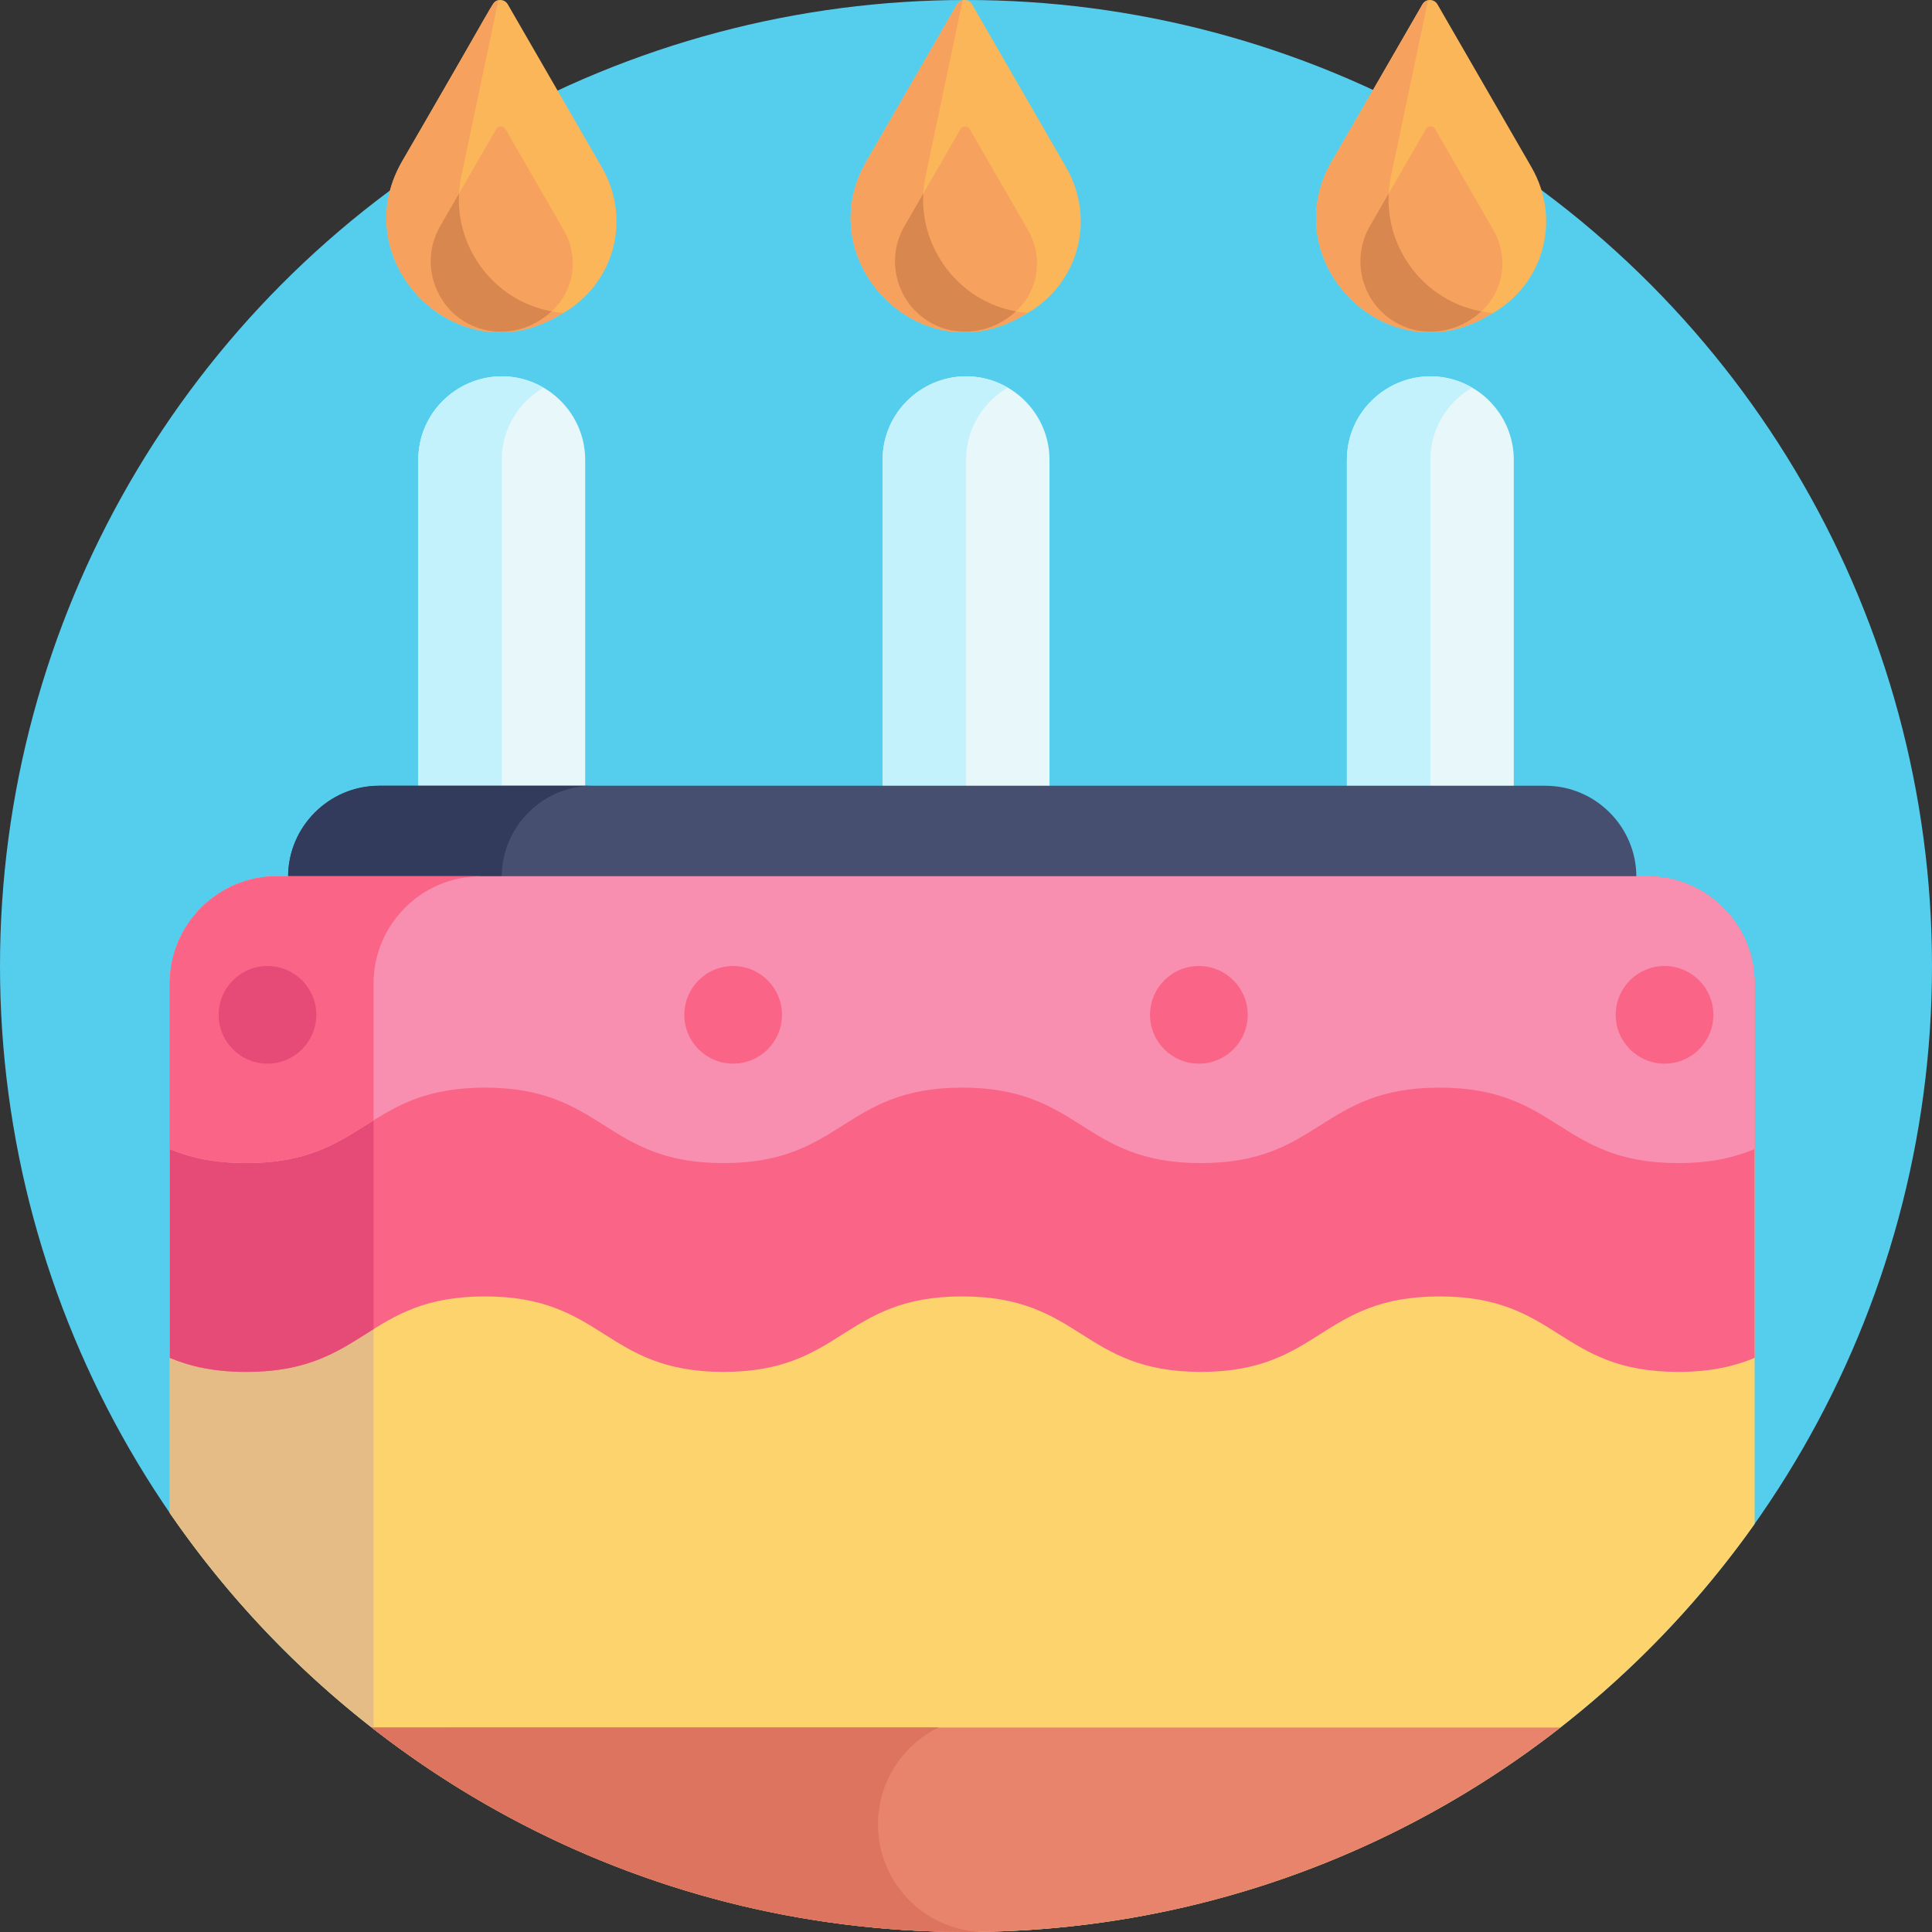
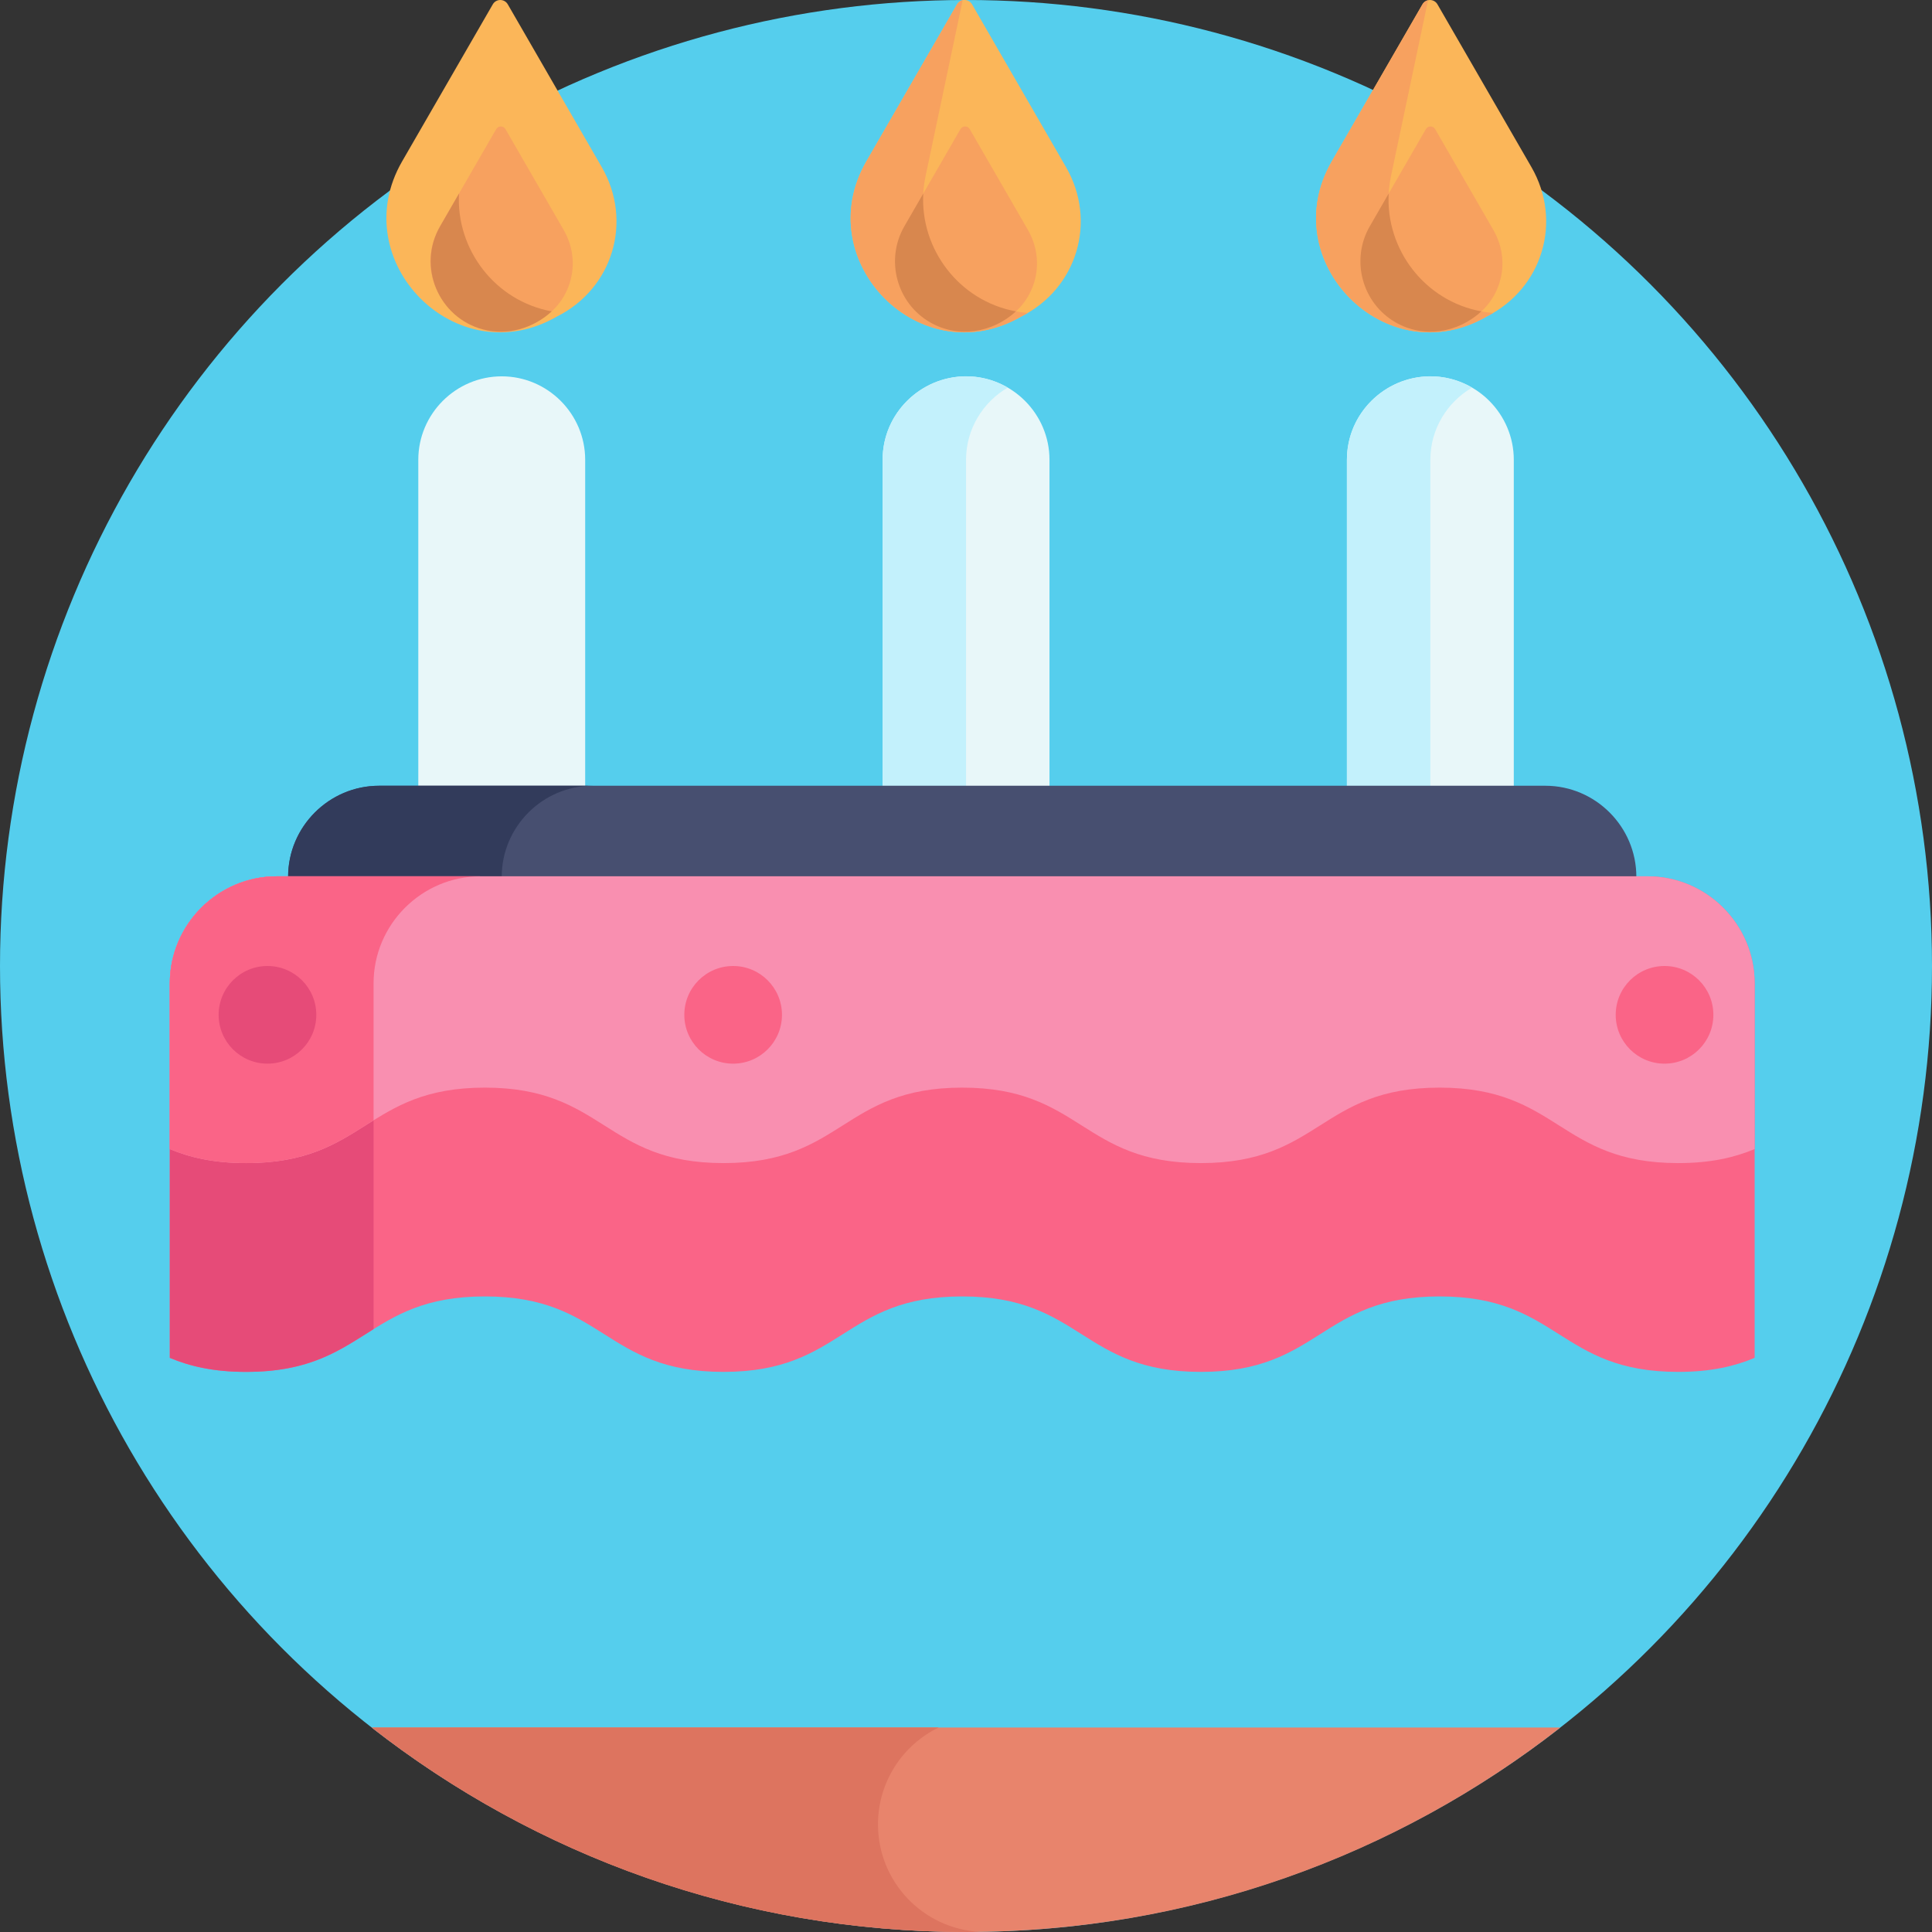
<svg xmlns="http://www.w3.org/2000/svg" id="Capa_1" x="0px" y="0px" viewBox="0 0 512 512" style="enable-background:new 0 0 512 512;" xml:space="preserve">
  <rect x="0" y="0" width="512" height="512" fill="#333333" stroke="none" />
  <circle style="fill:#55CEED;" cx="256" cy="256" r="256" />
  <path style="fill:#E8F7F9;" d="M401.171,237.899V121.846c0-12.162-9.951-22.113-22.113-22.113c-12.162,0-22.113,9.951-22.113,22.113 v116.053H401.171z" />
  <path style="fill:#C3F1FC;" d="M390.115,102.722c-14.689-8.549-33.17,2.199-33.17,19.124v116.053h22.113V121.846 C379.058,113.705,383.52,106.561,390.115,102.722z" />
  <path style="fill:#E8F7F9;" d="M278.125,237.899V121.846c0-12.162-9.951-22.113-22.113-22.113c-12.162,0-22.113,9.951-22.113,22.113 v116.053H278.125z" />
  <path style="fill:#C3F1FC;" d="M267.069,102.722c-14.689-8.549-33.17,2.199-33.17,19.124v116.053h22.113V121.846 C256.012,113.705,260.473,106.561,267.069,102.722z" />
  <path style="fill:#E8F7F9;" d="M155.079,237.899V121.846c0-12.162-9.951-22.113-22.113-22.113s-22.113,9.951-22.113,22.113v116.053 H155.079z" />
-   <path style="fill:#C3F1FC;" d="M144.022,102.722c-14.689-8.549-33.17,2.199-33.17,19.124v116.053h22.113V121.846 C132.966,113.705,137.427,106.561,144.022,102.722z" />
  <path style="fill:#FBB659;" d="M147.574,83.895L147.574,83.895c-26.651,15.387-56.274-14.69-41.009-41.13l24.029-41.618 c0.883-1.529,3.09-1.529,3.973,0l24.905,43.137C167.766,58.651,162.412,76.476,147.574,83.895z" />
  <g>
-     <path style="fill:#F7A15F;" d="M122.242,46.718l9.839-46.656c-1.891,0.414-0.377-0.239-25.517,42.703 c-15.267,26.445,14.361,56.515,41.009,41.13l0,0c0.602-0.301,1.182-0.625,1.753-0.96C131.14,81.511,118.537,64.286,122.242,46.718z " />
    <path style="fill:#F7A15F;" d="M142.005,85.422L142.005,85.422c-16.436,9.488-34.826-9.08-25.375-25.45l14.868-25.752 c0.546-0.946,1.912-0.946,2.458,0l15.41,26.691C154.499,69.801,151.186,80.831,142.005,85.422z" />
  </g>
  <path style="fill:#D8874E;" d="M146.193,82.515c-15.027-2.763-25.353-16.425-24.555-31.219l-5.009,8.676 c-6.093,10.553-0.498,24.223,11.402,27.327C134.605,89,141.381,86.964,146.193,82.515z" />
  <path style="fill:#474F70;" d="M409.533,208.233H100.467c-13.264,0-24.115,10.852-24.115,24.115v5.551h357.297v-5.551 C433.648,219.085,422.797,208.233,409.533,208.233z" />
  <path style="fill:#323B5B;" d="M157.081,208.233h-56.614c-13.264,0-24.115,10.852-24.115,24.115v5.551h56.614v-5.551 C132.966,219.085,143.818,208.233,157.081,208.233z" />
-   <path style="fill:#FDD36E;" d="M465,403.862V260.58c0-15.591-12.756-28.348-28.347-28.348H73.348 C57.756,232.233,45,244.989,45,260.58v140.397C91.16,468.03,168.44,512,256,512C342.302,512,418.625,469.293,465,403.862z" />
-   <path style="fill:#E5BC85;" d="M99,260.58c0-15.591,12.756-28.348,28.348-28.348h-54C57.756,232.233,45,244.989,45,260.58v140.397 c14.965,21.738,33.204,41.046,54,57.221C99,422.869,99,264.04,99,260.58z" />
  <path style="fill:#E8846C;" d="M413.528,457.803H98.496C141.928,491.757,196.596,512,256,512 C315.41,512,370.09,491.76,413.528,457.803z" />
  <path style="fill:#DD745F;" d="M232.676,483.474c0-11.29,6.56-21.047,16.076-25.671H98.496C141.928,491.757,196.596,512,256,512 c1.238,0,2.47-0.022,3.704-0.039C244.646,511.182,232.676,498.726,232.676,483.474z" />
  <path style="fill:#FA6487;" d="M436.653,232.233H73.348C57.756,232.233,45,244.989,45,260.58c0,11.573,0,86.847,0,99.266 c5.233,2.198,11.538,3.72,20.247,3.72c31.625,0,31.625-20,63.25-20c31.624,0,31.624,20,63.249,20c31.623,0,31.623-20,63.246-20 c31.625,0,31.625,20,63.249,20c31.626,0,31.626-20,63.251-20c31.627,0,31.627,20,63.254,20c8.713,0,15.019-1.522,20.254-3.721 c0-35.896,0-63.501,0-99.264C465,244.989,452.244,232.233,436.653,232.233z" />
  <path style="fill:#E64B78;" d="M99,352.23v-91.65c0-15.591,12.756-28.348,28.348-28.348h-54C57.756,232.233,45,244.989,45,260.58 c0,11.574,0,86.847,0,99.266c5.233,2.198,11.538,3.72,20.247,3.72C82.473,363.566,90.318,357.633,99,352.23z" />
  <path style="fill:#F98FB0;" d="M436.653,232.233H73.348C57.756,232.233,45,244.989,45,260.58v43.933 c5.233,2.198,11.538,3.719,20.247,3.719c31.625,0,31.625-20,63.25-20c31.624,0,31.624,20,63.249,20c31.623,0,31.623-20,63.246-20 c31.625,0,31.625,20,63.249,20c31.626,0,31.626-20,63.251-20c31.627,0,31.627,20,63.254,20c8.713,0,15.019-1.522,20.254-3.721 V260.58C465,244.989,452.244,232.233,436.653,232.233z" />
  <path style="fill:#FA6487;" d="M99,296.897V260.58c0-15.591,12.756-28.348,28.348-28.348h-54C57.756,232.233,45,244.989,45,260.58 c0,15.677,0,28.143,0,43.933c5.233,2.198,11.538,3.719,20.247,3.719C82.473,308.233,90.318,302.3,99,296.897z" />
  <path style="fill:#FBB659;" d="M270.608,83.895L270.608,83.895c-26.651,15.387-56.274-14.69-41.009-41.13l24.029-41.618 c0.883-1.529,3.09-1.529,3.973,0l24.905,43.137C290.8,58.651,285.446,76.476,270.608,83.895z" />
  <g>
    <path style="fill:#F7A15F;" d="M245.276,46.718l9.839-46.656c-0.593,0.13-1.142,0.486-1.488,1.085l-24.029,41.618 c-15.267,26.444,14.361,56.515,41.009,41.13l0,0c0.602-0.301,1.182-0.625,1.753-0.96C254.173,81.511,241.572,64.285,245.276,46.718 z" />
    <path style="fill:#F7A15F;" d="M265.039,85.422L265.039,85.422c-16.494,9.521-34.819-9.092-25.375-25.45l14.868-25.752 c0.546-0.946,1.912-0.946,2.458,0l15.41,26.691C277.533,69.801,274.22,80.831,265.039,85.422z" />
  </g>
  <path style="fill:#D8874E;" d="M269.228,82.515c-15.027-2.763-25.353-16.425-24.555-31.219l-5.009,8.676 c-5.123,8.874-2.054,20.326,6.819,25.45l0,0C253.808,89.652,262.974,88.296,269.228,82.515z" />
  <path style="fill:#FBB659;" d="M393.948,83.895L393.948,83.895c-26.651,15.387-56.274-14.69-41.009-41.13l24.029-41.618 c0.883-1.529,3.09-1.529,3.973,0l24.905,43.137C414.14,58.651,408.786,76.476,393.948,83.895z" />
  <g>
    <path style="fill:#F7A15F;" d="M368.616,46.718l9.839-46.656c-0.593,0.13-1.142,0.486-1.488,1.085l-24.029,41.618 c-15.267,26.444,14.361,56.515,41.009,41.13l0,0c0.602-0.301,1.182-0.625,1.753-0.96C377.515,81.511,364.911,64.287,368.616,46.718 z" />
    <path style="fill:#F7A15F;" d="M388.379,85.422L388.379,85.422c-16.495,9.523-34.817-9.095-25.375-25.45l14.868-25.752 c0.546-0.946,1.912-0.946,2.458,0l15.41,26.691C400.873,69.801,397.56,80.831,388.379,85.422z" />
  </g>
  <path style="fill:#D8874E;" d="M392.568,82.515c-15.027-2.763-25.353-16.425-24.554-31.219l-5.009,8.676 c-5.123,8.874-2.055,20.326,6.819,25.45l0,0C377.13,89.641,386.272,88.335,392.568,82.515z" />
  <circle style="fill:#E64B78;" cx="70.882" cy="268.94" r="12.94" />
  <g>
    <circle style="fill:#FA6487;" cx="194.29" cy="268.94" r="12.94" />
-     <circle style="fill:#FA6487;" cx="317.71" cy="268.94" r="12.94" />
    <circle style="fill:#FA6487;" cx="441.12" cy="268.94" r="12.94" />
  </g>
  <g> </g>
  <g> </g>
  <g> </g>
  <g> </g>
  <g> </g>
  <g> </g>
  <g> </g>
  <g> </g>
  <g> </g>
  <g> </g>
  <g> </g>
  <g> </g>
  <g> </g>
  <g> </g>
  <g> </g>
</svg>